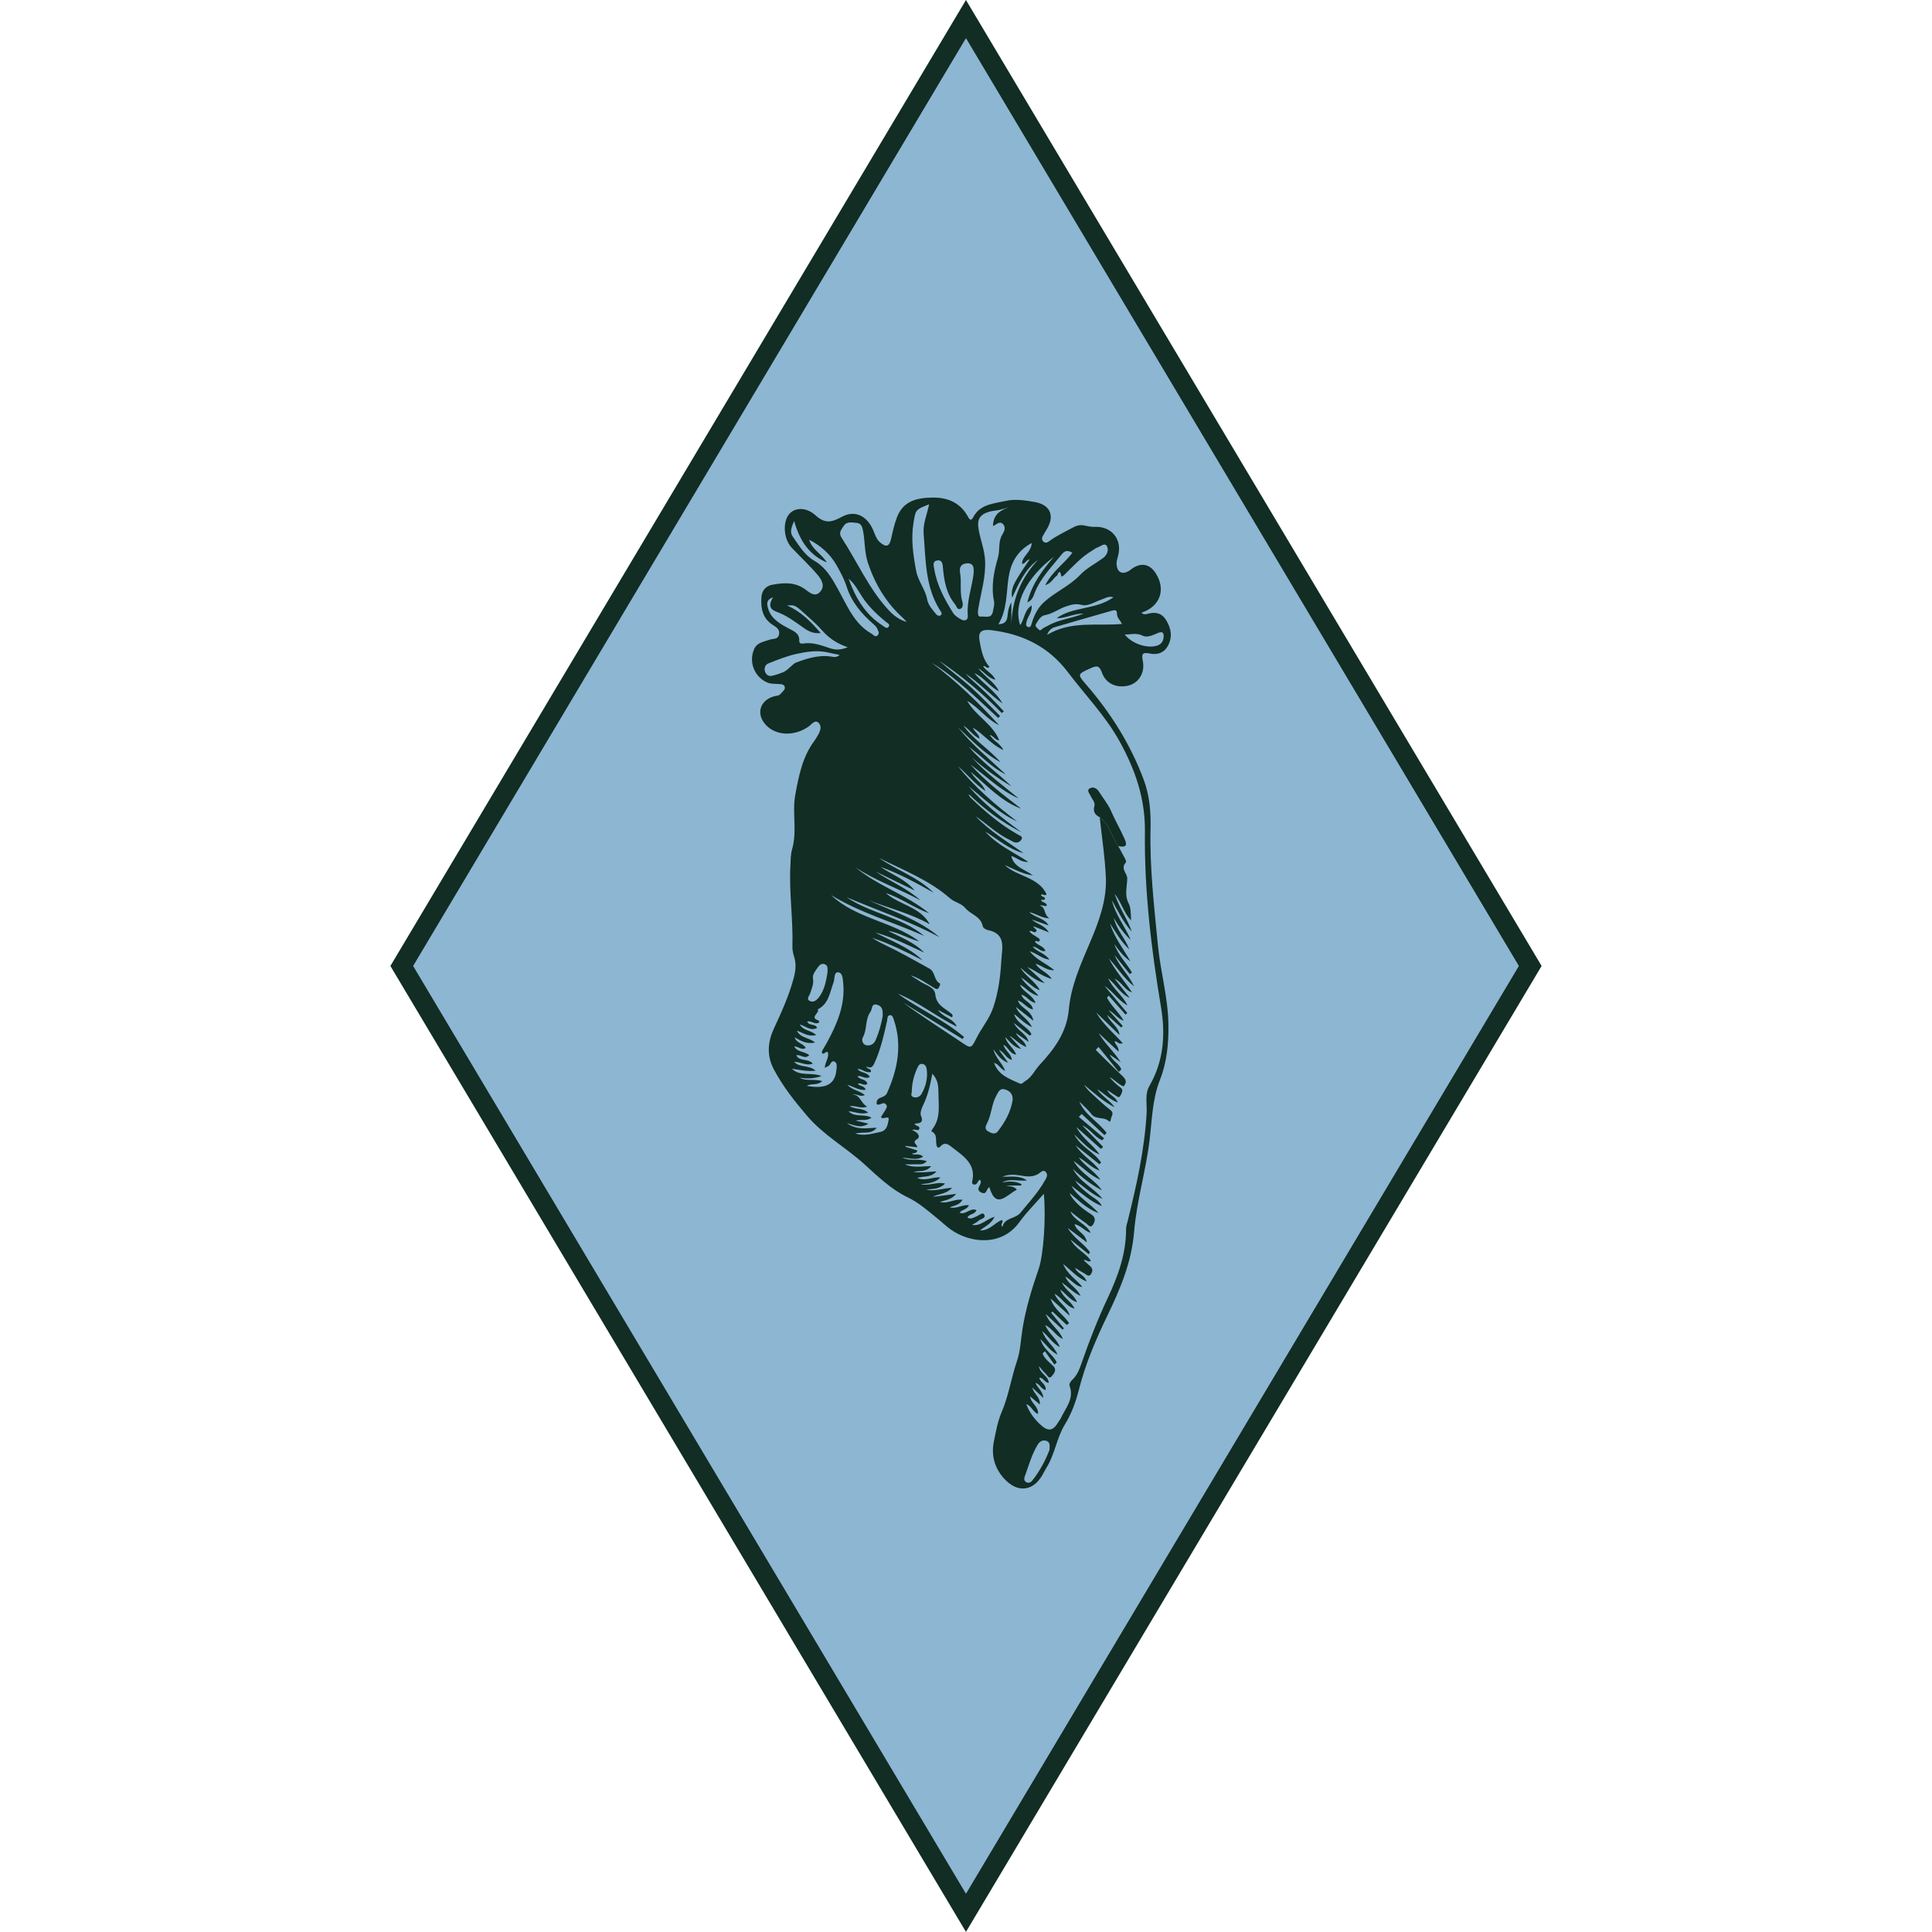
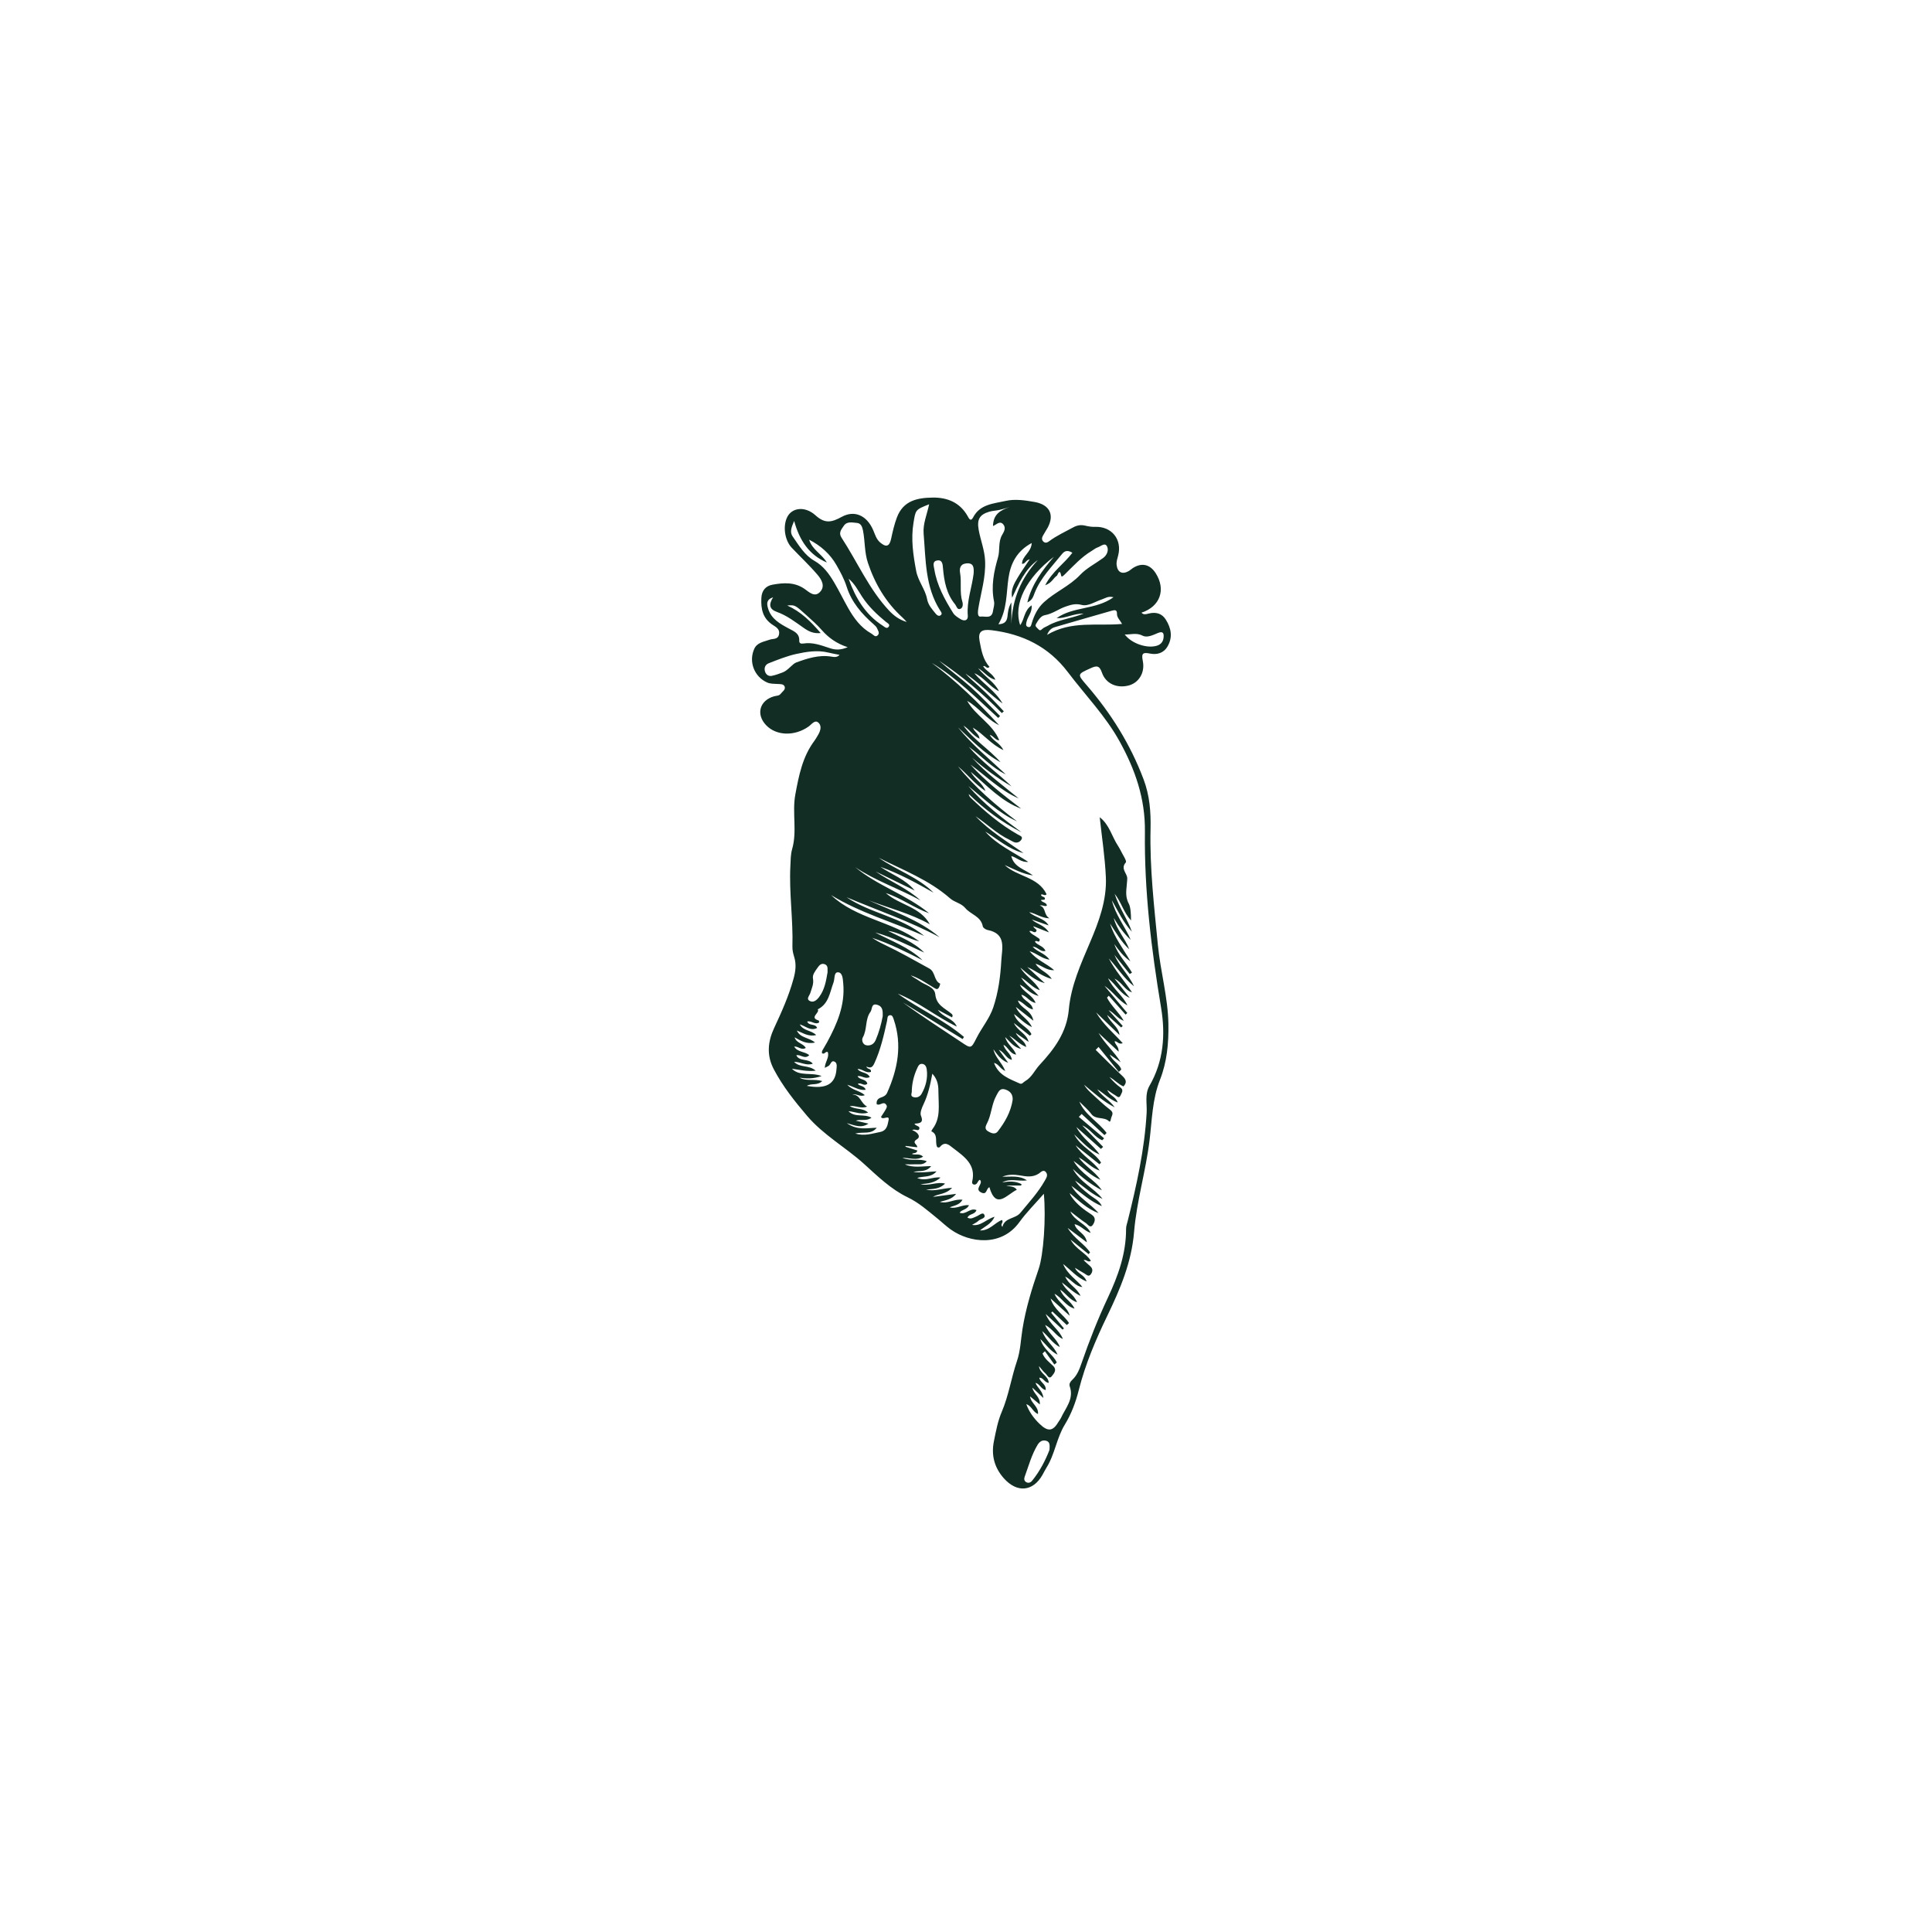
<svg xmlns="http://www.w3.org/2000/svg" width="99" height="99" viewBox="0 0 99 99" fill="none">
-   <path d="M49.498 0.977L78.413 49.498L49.498 98.018L20.587 49.498L49.498 0.977Z" fill="#8DB6D2" stroke="#112D24" />
  <path fill-rule="evenodd" clip-rule="evenodd" d="M53.222 65.028C52.875 66.032 52.565 67.04 52.395 68.096C52.307 68.647 52.292 69.215 52.109 69.751C51.818 70.609 51.688 71.513 51.328 72.356C51.128 72.825 51.033 73.344 50.931 73.848C50.787 74.558 50.948 75.199 51.44 75.752C52.115 76.509 52.933 76.438 53.423 75.569C53.49 75.45 53.549 75.326 53.621 75.211C54.055 74.524 54.14 73.691 54.565 72.998C54.899 72.451 55.123 71.852 55.279 71.231C55.614 69.901 56.151 68.645 56.743 67.419C57.404 66.047 57.983 64.687 58.113 63.127C58.244 61.545 58.716 60.004 58.907 58.421C59.032 57.385 59.047 56.326 59.437 55.339C59.801 54.416 59.887 53.462 59.872 52.481C59.85 51.108 59.465 49.787 59.333 48.427C59.142 46.449 58.91 44.478 58.957 42.485C58.977 41.621 58.916 40.772 58.6 39.936C57.922 38.137 56.927 36.546 55.674 35.1C55.19 34.542 55.212 34.549 55.877 34.245C56.19 34.102 56.337 34.093 56.465 34.465C56.661 35.034 57.232 35.282 57.832 35.127C58.349 34.994 58.678 34.475 58.562 33.882C58.494 33.535 58.512 33.403 58.916 33.488C59.273 33.562 59.619 33.48 59.826 33.127C60.105 32.652 60.012 32.187 59.74 31.752C59.541 31.433 59.234 31.349 58.868 31.438C58.751 31.466 58.608 31.524 58.491 31.396C59.448 31.082 59.757 30.211 59.219 29.37C58.926 28.913 58.502 28.818 58.049 29.11C57.973 29.159 57.907 29.225 57.828 29.268C57.5 29.449 57.263 29.324 57.219 28.957C57.198 28.785 57.254 28.631 57.296 28.469C57.513 27.641 56.961 26.965 56.114 26.997C55.949 27.004 55.78 26.976 55.62 26.938C55.389 26.882 55.203 26.909 54.979 27.031C54.567 27.257 54.139 27.451 53.76 27.734C53.67 27.802 53.571 27.845 53.471 27.758C53.377 27.676 53.38 27.567 53.433 27.467C53.511 27.32 53.608 27.182 53.687 27.036C54.046 26.369 53.774 25.856 53.017 25.723C52.519 25.635 52.008 25.559 51.526 25.669C50.918 25.808 50.218 25.831 49.866 26.511C49.737 26.759 49.645 26.556 49.589 26.456C49.196 25.751 48.548 25.488 47.799 25.497C47.023 25.507 46.284 25.641 45.956 26.524C45.822 26.883 45.741 27.247 45.661 27.617C45.576 28.011 45.399 28.056 45.097 27.794C44.902 27.626 44.841 27.389 44.745 27.167C44.408 26.386 43.766 26.138 43.135 26.484C42.614 26.769 42.274 26.846 41.789 26.407C41.247 25.917 40.584 26.014 40.343 26.489C40.106 26.955 40.205 27.68 40.57 28.067C41.008 28.529 41.475 28.965 41.888 29.449C42.099 29.696 42.31 30.048 42.005 30.348C41.734 30.614 41.459 30.341 41.239 30.185C40.716 29.815 40.14 29.858 39.575 29.963C39.257 30.022 39.034 30.241 39.014 30.637C38.985 31.206 39.082 31.686 39.596 32.021C39.763 32.13 39.98 32.242 39.917 32.516C39.857 32.783 39.612 32.717 39.439 32.779C39.145 32.886 38.796 32.92 38.648 33.252C38.352 33.917 38.655 34.68 39.307 34.971C39.482 35.048 39.662 35.036 39.843 35.048C39.977 35.056 40.156 35.041 40.207 35.181C40.266 35.343 40.087 35.44 40 35.555C39.92 35.66 39.783 35.648 39.667 35.68C38.921 35.89 38.725 36.607 39.26 37.163C39.784 37.71 40.72 37.734 41.433 37.23C41.582 37.125 41.75 36.873 41.926 37.021C42.132 37.195 42.039 37.468 41.903 37.688C41.847 37.779 41.797 37.873 41.734 37.958C41.121 38.776 40.934 39.742 40.754 40.715C40.582 41.641 40.857 42.59 40.59 43.514C40.511 43.785 40.516 44.084 40.501 44.37C40.429 45.751 40.648 47.125 40.605 48.506C40.599 48.684 40.645 48.869 40.698 49.041C40.815 49.421 40.764 49.782 40.661 50.157C40.42 51.038 40.049 51.863 39.665 52.686C39.344 53.375 39.275 54.072 39.648 54.785C40.109 55.666 40.72 56.43 41.36 57.182C42.198 58.166 43.332 58.789 44.276 59.642C44.972 60.273 45.655 60.941 46.506 61.35C47.082 61.626 47.535 62.033 48.015 62.421C48.251 62.611 48.47 62.825 48.716 63C49.69 63.695 51.316 63.899 52.235 62.626C52.595 62.127 53.039 61.688 53.489 61.171C53.606 62.409 53.472 64.302 53.222 65.028ZM56.667 44.95C56.72 46.125 56.308 47.229 55.858 48.284C55.381 49.406 54.878 50.511 54.768 51.737C54.664 52.897 54.026 53.757 53.277 54.562C53.02 54.838 52.872 55.21 52.524 55.404C52.436 55.453 52.373 55.577 52.249 55.52C51.736 55.284 51.171 55.111 50.935 54.464C51.181 54.524 51.248 54.772 51.512 54.879C51.337 54.442 50.992 54.182 50.905 53.769C51.108 54.044 51.297 54.334 51.664 54.461C51.522 54.265 51.38 54.068 51.181 53.792C51.489 53.931 51.549 54.241 51.85 54.311C51.813 53.979 51.489 53.844 51.421 53.535C51.681 53.671 51.737 53.99 52.068 54.042C51.955 53.697 51.613 53.536 51.508 53.141C51.777 53.411 51.971 53.677 52.327 53.749C52.124 53.522 51.92 53.296 51.716 53.069C52.001 53.225 52.205 53.496 52.588 53.651C52.514 53.3 52.195 53.244 52.052 52.931C52.316 53.116 52.512 53.252 52.707 53.388C52.608 52.959 52.153 52.845 51.952 52.42C52.263 52.668 52.517 52.87 52.772 53.072C52.8 53.046 52.827 53.019 52.855 52.992C52.658 52.597 52.121 52.47 51.962 51.962C52.273 52.187 52.487 52.448 52.88 52.632C52.669 52.178 52.232 52.034 52.055 51.597C52.354 51.833 52.607 52.032 52.952 52.304C52.852 51.745 52.294 51.682 52.158 51.268C52.459 51.357 52.602 51.657 52.931 51.729C52.877 51.35 52.445 51.314 52.336 50.972C52.62 51.031 52.737 51.336 53.069 51.392C52.889 50.958 52.426 50.844 52.26 50.455C52.577 50.607 52.767 50.933 53.223 51.033C52.917 50.671 52.573 50.493 52.322 50.09C52.711 50.322 52.926 50.629 53.283 50.739C53.039 50.274 52.55 50.029 52.283 49.58C52.657 49.899 53.015 50.241 53.54 50.38C53.24 50.105 52.939 49.829 52.639 49.554C53.048 49.72 53.374 50.019 53.895 50.166C53.66 49.794 53.278 49.741 53.063 49.384C53.398 49.479 53.613 49.731 54.021 49.715C53.601 49.352 53.125 49.203 52.76 48.742C53.151 48.862 53.383 49.125 53.779 49.175C53.536 48.835 53.153 48.783 52.917 48.513C53.175 48.504 53.298 48.799 53.573 48.726C53.467 48.468 53.175 48.451 53.033 48.26C53.092 48.14 53.211 48.315 53.26 48.222C53.323 48.103 53.205 48.074 53.137 48.022C53.008 47.922 52.84 47.87 52.75 47.717C52.874 47.643 53.014 47.875 53.107 47.709C53.16 47.617 52.987 47.594 52.948 47.461C53.198 47.56 53.422 47.648 53.749 47.777C53.492 47.376 53.113 47.357 52.872 47.118C53.159 47.219 53.446 47.321 53.733 47.421C53.51 47.042 53.074 47.04 52.737 46.742C53.093 46.807 53.337 47.037 53.777 47.059C53.456 46.855 53.621 46.514 53.28 46.402C53.445 46.355 53.537 46.48 53.647 46.404C53.622 46.226 53.398 46.26 53.337 46.118C53.41 46.107 53.53 46.112 53.54 46.081C53.589 45.926 53.343 45.983 53.346 45.844C53.438 45.79 53.55 45.943 53.628 45.82C53.191 44.916 52.124 44.934 51.482 44.326C51.953 44.535 52.405 44.785 52.931 44.859C52.523 44.547 51.952 44.444 51.82 43.866C52.081 43.928 52.333 44.203 52.69 44.165C51.94 43.663 51.098 43.303 50.486 42.611C51.125 43.001 51.69 43.522 52.448 43.715C51.6 43.12 50.71 42.581 49.989 41.825C50.574 42.218 51.078 42.725 51.723 43.03C51.805 43.069 51.881 43.122 51.965 43.154C52.136 43.22 52.288 43.123 52.35 43.002C52.422 42.861 52.247 42.813 52.147 42.757C51.256 42.251 50.483 41.593 49.748 40.887C49.697 40.838 49.654 40.78 49.639 40.689C50.451 41.469 51.337 42.141 52.345 42.648C51.371 41.93 50.41 41.202 49.618 40.277C50.419 40.922 51.154 41.653 52.117 42.089C51.008 41.251 49.963 40.349 49.086 39.269C49.549 39.644 49.905 40.139 50.497 40.535C50.33 40.093 49.957 39.95 49.744 39.548C50.609 40.284 51.318 41.067 52.328 41.439C51.415 40.735 50.496 40.041 49.724 39.176C50.539 39.769 51.253 40.506 52.201 40.913C51.383 40.239 50.524 39.616 49.811 38.824C50.441 39.375 51.106 39.877 51.837 40.297C51.119 39.604 50.293 39.03 49.64 38.265C50.284 38.72 50.807 39.335 51.539 39.681C50.703 38.893 49.809 38.167 49.086 37.268C49.775 37.91 50.416 38.609 51.271 39.057C50.683 38.386 49.899 37.915 49.368 37.185C49.663 37.352 49.837 37.68 50.195 37.855C50.175 37.601 49.941 37.529 49.856 37.287C50.421 37.636 50.783 38.143 51.415 38.436C51.238 38.064 50.885 37.976 50.717 37.654C50.925 37.713 50.996 37.935 51.205 37.935C50.854 37.078 49.989 36.683 49.559 35.911C50.16 36.258 50.56 36.86 51.197 37.16C50.132 36.002 49.01 34.905 47.741 33.964C49.018 34.734 50.059 35.793 51.151 36.79C51.182 36.757 51.214 36.723 51.246 36.69C50.749 36.196 50.272 35.68 49.75 35.214C49.222 34.744 48.65 34.325 48.12 33.856C49.285 34.636 50.355 35.532 51.335 36.539C51.369 36.51 51.404 36.48 51.438 36.45C51.236 36.236 51.038 36.018 50.831 35.81C50.606 35.584 50.376 35.363 50.141 35.148C49.912 34.94 49.675 34.74 49.465 34.511C50.15 34.964 50.707 35.571 51.375 36.048C51.013 35.414 50.382 35.039 49.925 34.497C50.423 34.702 50.704 35.185 51.187 35.419C50.972 34.958 50.502 34.722 50.122 34.239C50.475 34.455 50.639 34.751 51.01 34.834C50.859 34.5 50.534 34.399 50.379 34.14C50.498 34.072 50.56 34.318 50.706 34.172C50.367 33.803 50.287 33.322 50.197 32.852C50.104 32.366 50.294 32.229 50.824 32.295C52.407 32.493 53.728 33.135 54.715 34.436C55.611 35.619 56.657 36.692 57.377 38.001C58.168 39.437 58.689 40.918 58.668 42.623C58.632 45.644 58.997 48.644 59.495 51.626C59.727 53.015 59.629 54.377 58.903 55.636C58.65 56.075 58.783 56.556 58.757 57.018C58.651 58.906 58.24 60.739 57.786 62.565C57.753 62.697 57.703 62.831 57.703 62.963C57.707 64.232 57.302 65.362 56.763 66.51C56.258 67.585 55.816 68.709 55.425 69.841C55.316 70.157 55.2 70.47 54.944 70.707C54.853 70.791 54.772 70.913 54.814 71.032C55.047 71.693 54.593 72.156 54.355 72.68C54.33 72.735 54.287 72.781 54.256 72.833C53.955 73.353 53.701 73.383 53.258 72.951C52.944 72.644 52.726 72.324 52.59 71.954C52.863 72.037 52.919 72.351 53.189 72.456C53.228 72.064 52.83 71.922 52.781 71.553C52.957 71.698 53.097 71.814 53.282 71.966C53.314 71.572 52.96 71.428 52.899 71.104C53.086 71.278 53.242 71.425 53.465 71.635C53.428 71.261 53.158 71.129 53.061 70.859C53.288 70.919 53.345 71.181 53.583 71.231C53.62 70.928 53.298 70.84 53.256 70.6C53.465 70.579 53.511 70.843 53.738 70.861C53.729 70.489 53.28 70.401 53.24 70.002C53.376 70.159 53.46 70.28 53.568 70.373C53.664 70.456 53.75 70.71 53.904 70.51C53.994 70.392 54.181 70.202 53.963 69.992C53.763 69.8 53.53 69.626 53.421 69.358C53.462 69.319 53.503 69.279 53.544 69.24C53.705 69.467 53.867 69.695 54.029 69.922C54.069 69.888 54.11 69.853 54.151 69.818C53.966 69.394 53.466 69.173 53.311 68.614C53.632 68.932 53.841 69.244 54.19 69.416C54.02 68.98 53.58 68.72 53.405 68.208C53.739 68.501 53.949 68.846 54.307 69.026C54.165 68.609 53.76 68.377 53.554 67.892C53.954 68.1 54.115 68.467 54.463 68.612C54.289 68.143 53.807 67.894 53.583 67.331C53.921 67.644 54.184 67.888 54.447 68.132C54.471 68.112 54.495 68.091 54.519 68.071C54.301 67.804 54.083 67.538 53.865 67.271C53.886 67.249 53.906 67.226 53.926 67.203C54.173 67.435 54.42 67.666 54.666 67.897C54.704 67.864 54.742 67.831 54.779 67.797C54.518 67.375 54.01 67.117 53.834 66.535C54.202 66.868 54.507 67.145 54.813 67.422C54.699 66.95 54.23 66.765 54.036 66.296C54.423 66.504 54.595 66.921 55.063 67.058C54.873 66.652 54.473 66.503 54.327 66.083C54.635 66.287 54.794 66.607 55.189 66.728C55.016 66.296 54.602 66.14 54.416 65.716C54.74 65.954 54.968 66.213 55.372 66.408C55.17 65.966 54.759 65.836 54.583 65.412C54.93 65.595 55.102 65.917 55.464 65.949C55.172 65.57 54.716 65.329 54.474 64.768C54.905 65.105 55.186 65.469 55.68 65.666C55.566 65.308 55.215 65.282 55.084 64.965C55.277 65.081 55.42 65.174 55.57 65.256C55.678 65.315 55.789 65.465 55.912 65.274C56.008 65.124 55.992 64.991 55.853 64.872C55.75 64.785 55.652 64.69 55.527 64.575C55.668 64.516 55.735 64.712 55.9 64.609C55.645 64.196 55.136 64.03 54.857 63.517C55.213 63.805 55.497 64.035 55.782 64.265C55.807 64.235 55.832 64.205 55.857 64.175C55.562 63.731 55.05 63.477 54.708 62.921C55.068 63.191 55.345 63.399 55.695 63.662C55.624 63.176 55.153 63.111 55.064 62.729C55.395 62.8 55.581 63.086 55.889 63.175C55.671 62.699 55.064 62.584 54.843 62.073C55.124 62.287 55.376 62.498 55.648 62.678C55.746 62.743 55.872 62.971 56.012 62.745C56.117 62.575 56.163 62.386 55.929 62.235C55.546 61.989 55.18 61.717 54.914 61.335C54.873 61.277 54.837 61.216 54.816 61.139C55.277 61.522 55.701 61.947 56.295 62.164C55.868 61.661 55.237 61.354 54.901 60.764C55.41 61.126 55.865 61.562 56.463 61.806C56.328 61.503 56.016 61.382 55.781 61.187C55.528 60.978 55.267 60.782 55.09 60.494C55.554 60.814 55.962 61.212 56.497 61.434C56.068 60.877 55.364 60.606 54.973 59.896C55.463 60.356 55.933 60.714 56.464 60.996C56.097 60.431 55.41 60.181 55.01 59.487C55.53 59.852 55.885 60.248 56.387 60.453C56.084 60.007 55.58 59.749 55.272 59.306C55.651 59.499 55.924 59.85 56.349 59.982C56.032 59.507 55.482 59.261 55.114 58.687C55.577 59.055 55.957 59.358 56.338 59.66C56.366 59.631 56.394 59.602 56.422 59.574C56.08 59.033 55.398 58.798 55.044 58.13C55.499 58.549 55.839 58.956 56.344 59.161C56.023 58.668 55.481 58.364 55.152 57.75C55.621 58.168 56.017 58.52 56.413 58.873C56.452 58.838 56.489 58.804 56.527 58.769C56.17 58.402 55.813 58.035 55.455 57.668C55.869 57.838 56.074 58.267 56.481 58.429C56.514 58.396 56.546 58.363 56.578 58.33C56.146 57.964 55.715 57.598 55.283 57.232C55.331 57.182 55.379 57.132 55.427 57.082C55.817 57.443 56.207 57.805 56.596 58.166C56.633 58.13 56.669 58.093 56.705 58.056C56.285 57.483 55.596 57.137 55.306 56.446C55.513 56.657 55.745 56.848 55.92 57.082C56.155 57.397 56.574 57.207 56.83 57.459C56.889 57.517 56.913 57.402 56.929 57.322C56.96 57.164 57.109 57.037 56.889 56.87C56.529 56.594 56.202 56.274 55.866 55.967C55.744 55.855 55.638 55.727 55.546 55.581C56.047 55.997 56.523 56.443 57.12 56.742C56.873 56.383 56.469 56.179 56.224 55.815C56.559 56.014 56.826 56.323 57.272 56.495C57.172 56.173 56.84 56.146 56.742 55.852C56.899 55.959 57.013 56.047 57.136 56.116C57.227 56.167 57.346 56.318 57.425 56.12C57.473 55.999 57.6 55.861 57.409 55.722C57.202 55.573 57.019 55.39 56.85 55.19C57.111 55.319 57.297 55.56 57.57 55.67C57.766 55.464 57.698 55.307 57.507 55.128C57.043 54.695 56.598 54.243 56.146 53.798C56.195 53.748 56.244 53.699 56.292 53.649C56.638 54.075 56.984 54.501 57.33 54.926C57.372 54.886 57.414 54.845 57.457 54.805C57.371 54.506 57.02 54.398 56.865 54.037C57.094 54.196 57.26 54.312 57.426 54.428C57.091 53.884 56.609 53.477 56.291 52.93C56.615 53.232 56.939 53.534 57.32 53.89C57.335 53.619 57.141 53.536 57.115 53.36C57.252 53.328 57.303 53.543 57.532 53.456C57.054 52.925 56.518 52.484 56.168 51.878C56.567 52.264 56.966 52.649 57.365 53.035C57.318 52.6 56.908 52.435 56.731 52.007C57.009 52.255 57.228 52.452 57.448 52.648C57.476 52.623 57.505 52.599 57.533 52.575C57.291 52.303 57.048 52.032 56.805 51.761C57.106 51.902 57.261 52.197 57.584 52.308C57.343 51.878 56.95 51.558 56.725 51.122C56.755 51.089 56.786 51.057 56.817 51.024C57.104 51.346 57.391 51.669 57.678 51.991C57.706 51.963 57.735 51.935 57.764 51.907C57.373 51.443 56.983 50.978 56.593 50.514C57.031 50.804 57.304 51.261 57.77 51.52C57.546 51.011 57.044 50.704 56.778 50.126C57.206 50.47 57.414 50.931 57.892 51.134C57.651 50.831 57.411 50.528 57.109 50.147C57.516 50.347 57.633 50.745 58.006 50.848C57.616 50.263 57.142 49.736 56.817 49.11C57.257 49.58 57.592 50.137 58.112 50.54C57.844 49.96 57.358 49.521 57.104 48.929C57.366 49.256 57.629 49.583 57.891 49.91C57.929 49.886 57.968 49.863 58.006 49.839C57.722 49.344 57.288 48.931 57.1 48.379C57.336 48.701 57.571 49.021 57.924 49.256C57.562 48.617 57.098 48.037 56.882 47.326C57.185 47.782 57.451 48.263 57.865 48.644C57.655 48.081 57.211 47.637 57.072 47.038C57.314 47.446 57.582 47.831 57.938 48.158C57.647 47.465 57.15 46.874 56.974 46.131C57.289 46.682 57.556 47.263 57.998 47.739C57.773 47.09 57.354 46.534 57.116 45.799C57.464 46.239 57.566 46.737 57.956 47.168C57.955 46.807 57.935 46.482 57.839 46.3C57.624 45.897 57.737 45.528 57.756 45.14C57.758 45.095 57.764 45.05 57.763 45.005C57.757 44.739 57.402 44.522 57.69 44.191C57.752 44.12 57.529 43.798 57.432 43.593C57.394 43.512 57.344 43.437 57.299 43.358C56.973 42.871 56.85 42.255 56.352 41.878C56.462 42.901 56.621 43.923 56.667 44.95ZM47.645 47.362C47.152 46.457 46.085 46.377 45.39 45.762C46.174 46.015 46.836 46.526 47.613 46.799C46.454 45.843 44.976 45.399 43.824 44.437C44.869 45.138 46.068 45.537 47.167 46.136C46.483 45.513 45.623 45.176 44.87 44.658C45.537 44.983 46.204 45.308 46.871 45.633C46.392 45.048 45.698 44.818 45.111 44.418C46.069 44.76 46.956 45.243 47.839 45.743C47.032 44.937 45.94 44.593 45.031 43.956C46.283 44.588 47.61 45.091 48.68 46.031C48.924 46.245 49.252 46.277 49.464 46.531C49.738 46.862 50.266 46.949 50.36 47.469C50.373 47.545 50.513 47.637 50.607 47.655C51.589 47.843 51.342 48.613 51.309 49.223C51.266 50.032 51.159 50.841 50.898 51.62C50.703 52.201 50.3 52.666 50.031 53.206C49.756 53.757 49.746 53.728 49.237 53.387C48.245 52.723 47.238 52.081 46.269 51.371C47.288 51.996 48.307 52.62 49.326 53.245C49.35 53.209 49.373 53.172 49.397 53.136C48.364 52.254 47.098 51.709 46.003 50.916C47.084 51.353 47.984 52.102 49.029 52.605C48.857 52.182 48.347 52.161 48.056 51.744C48.346 51.899 48.568 52.017 48.786 52.134C48.842 52.018 48.796 51.979 48.75 51.941C48.419 51.662 47.981 51.515 47.926 50.952C47.888 50.565 47.407 50.483 47.118 50.273C46.974 50.169 46.808 50.094 46.667 49.978C47.097 50.116 47.46 50.38 47.844 50.607C47.915 50.649 48.01 50.729 48.086 50.641C48.141 50.578 48.184 50.408 48.177 50.405C47.845 50.252 47.943 49.808 47.62 49.629C46.849 49.203 46.084 48.769 45.288 48.392C45.084 48.296 44.885 48.186 44.695 48.058C45.592 48.352 46.43 48.78 47.272 49.204C46.573 48.534 45.673 48.222 44.844 47.781C45.727 48.017 46.531 48.441 47.36 48.813C46.837 48.276 46.149 48.027 45.501 47.7C46.069 47.773 46.547 48.111 47.104 48.235C45.722 47.208 43.871 47.083 42.588 45.867C44.083 46.782 45.773 47.253 47.361 47.96C46.191 46.986 44.619 46.815 43.38 45.977C44.974 46.648 46.615 47.207 48.147 48.026C47.078 47.116 45.753 46.7 44.507 46.131C45.555 46.536 46.655 46.805 47.645 47.362ZM49.809 62.765C49.924 62.694 50.051 62.643 50.141 62.554C50.248 62.45 50.538 62.435 50.435 62.24C50.357 62.092 50.172 62.278 50.04 62.33C49.891 62.389 49.752 62.495 49.576 62.395C49.658 62.184 49.948 62.253 50.037 62.009C49.714 61.863 49.489 62.276 49.173 62.14C49.28 61.972 49.55 61.997 49.653 61.754C49.293 61.724 48.996 61.967 48.667 61.866C48.884 61.771 49.161 61.76 49.321 61.479C48.907 61.419 48.564 61.705 48.16 61.586C48.464 61.497 48.771 61.465 48.996 61.176C48.599 61.228 48.201 61.279 47.804 61.331C48.082 61.159 48.45 61.221 48.789 60.866C48.279 60.891 47.89 61.063 47.448 60.958C47.801 60.918 48.135 60.946 48.428 60.649C47.984 60.54 47.598 60.794 47.17 60.674C47.564 60.656 47.913 60.602 48.194 60.341C47.807 60.28 47.444 60.554 46.997 60.361C47.332 60.25 47.701 60.358 47.99 60.023C47.554 60.045 47.198 60.109 46.8 60.052C47.115 59.974 47.453 60.082 47.715 59.755C47.227 59.757 46.792 59.857 46.365 59.663C46.545 59.663 46.726 59.672 46.907 59.661C47.094 59.65 47.301 59.714 47.492 59.505C47.104 59.346 46.7 59.524 46.236 59.325C46.651 59.34 46.972 59.474 47.302 59.27C47.113 59.087 46.901 59.201 46.732 59.132C46.803 59.054 46.953 59.142 47.01 58.956C46.809 58.892 46.604 58.827 46.399 58.761C46.401 58.748 46.402 58.733 46.404 58.719C46.597 58.742 46.79 58.764 47.001 58.789C47.022 58.636 46.689 58.558 46.996 58.37C47.203 58.242 47.011 57.999 46.741 57.913C46.881 57.816 47.061 58.001 47.108 57.842C47.154 57.687 46.928 57.718 46.857 57.581C47.101 57.558 47.351 57.561 47.193 57.175C47.132 57.024 47.23 56.781 47.323 56.587C47.548 56.114 47.668 55.602 47.775 55.018C48.087 55.351 48.087 55.706 48.088 56.014C48.09 56.636 48.212 57.293 47.786 57.85C47.76 57.886 47.743 57.93 47.722 57.969C48.089 58.134 47.903 58.499 48.013 58.756C48.037 58.813 48.129 58.818 48.17 58.767C48.423 58.457 48.647 58.682 48.835 58.827C49.399 59.26 50.03 59.669 49.816 60.552C49.802 60.61 49.824 60.68 49.895 60.696C50.092 60.739 50.086 60.495 50.21 60.454C50.422 60.656 49.885 60.928 50.294 61.113C50.583 61.243 50.527 60.902 50.699 60.835C51.04 62.011 51.589 61.214 52.105 60.965C51.967 60.771 51.751 60.807 51.565 60.75C51.818 60.75 52.069 60.75 52.322 60.748C52.327 60.748 52.331 60.723 52.347 60.679C52.032 60.512 51.698 60.531 51.358 60.588C51.769 60.364 52.2 60.548 52.624 60.485C52.233 60.217 51.795 60.307 51.362 60.297C51.647 60.177 51.957 60.179 52.249 60.229C52.597 60.288 52.917 60.346 53.242 60.13C53.316 60.081 53.464 59.904 53.592 60.06C53.722 60.218 53.613 60.368 53.528 60.517C53.189 61.117 52.723 61.614 52.291 62.143C52.022 62.474 51.489 62.375 51.366 62.867C51.221 62.72 51.451 62.651 51.344 62.514C50.973 62.65 50.718 63.066 50.215 63.051C50.476 62.835 50.792 62.724 50.965 62.349C50.525 62.476 50.258 62.852 49.809 62.765ZM43.669 56.084C43.882 56.026 44.06 56.226 44.317 56.118C44.047 55.879 43.696 55.881 43.414 55.586C43.77 55.691 44.029 55.892 44.363 55.843C44.283 55.625 44.062 55.669 43.956 55.542C44.114 55.441 44.267 55.688 44.445 55.532C44.384 55.275 44.055 55.35 43.942 55.148C44.148 55.093 44.33 55.32 44.567 55.189C44.439 54.922 44.097 54.997 43.94 54.777C44.192 54.763 44.377 55.016 44.629 54.925C44.663 54.737 44.433 54.813 44.394 54.649C44.616 54.755 44.709 54.693 44.807 54.479C45.126 53.783 45.292 53.047 45.455 52.308C45.48 52.197 45.451 52.033 45.611 52.021C45.735 52.011 45.765 52.148 45.799 52.246C46.242 53.547 45.999 54.786 45.459 55.997C45.4 56.13 45.279 56.194 45.144 56.239C44.981 56.291 44.899 56.401 44.924 56.579C45.085 56.692 45.272 56.391 45.416 56.617C45.478 56.714 45.459 56.756 45.146 57.231C45.219 57.432 45.601 57.084 45.531 57.408C45.484 57.623 45.46 57.938 45.093 58.007C44.693 58.083 44.307 58.23 43.821 58.086C44.227 57.977 44.639 58.157 44.926 57.788C44.442 57.797 43.943 57.94 43.391 57.551C43.813 57.67 44.12 57.829 44.502 57.578C44.249 57.519 44.079 57.479 43.849 57.425C44.133 57.336 44.399 57.469 44.657 57.272C44.273 57.057 43.81 57.283 43.475 56.939C43.813 56.969 44.112 57.128 44.485 57.014C44.208 56.759 43.853 56.873 43.539 56.681C43.857 56.635 44.106 56.833 44.435 56.704C44.098 56.536 44.094 56.091 43.669 56.084ZM40.972 55.223C41.315 55.277 41.653 55.289 42.101 55.139C41.553 54.929 40.987 55.174 40.578 54.764C40.967 54.816 41.33 54.915 41.799 54.864C41.443 54.556 40.996 54.73 40.689 54.412C41.038 54.411 41.31 54.628 41.651 54.505C41.414 54.218 40.98 54.417 40.803 54.077C41.025 54.012 41.226 54.303 41.468 54.071C41.243 53.873 40.875 53.928 40.696 53.63C40.907 53.602 41.06 53.838 41.289 53.699C41.161 53.46 40.808 53.457 40.717 53.154C41.029 53.327 41.321 53.52 41.764 53.421C41.452 53.153 41.01 53.201 40.832 52.806C41.142 52.928 41.422 53.137 41.822 53.038C41.565 52.78 41.172 52.838 40.981 52.492C41.289 52.581 41.531 52.851 41.871 52.674C41.784 52.432 41.455 52.589 41.362 52.347C41.572 52.281 41.771 52.54 41.979 52.387C41.967 52.345 41.965 52.297 41.95 52.293C41.446 52.139 42.025 51.903 41.905 51.721C42.472 51.436 42.521 50.848 42.712 50.343C42.782 50.157 42.722 49.812 42.943 49.823C43.182 49.834 43.188 50.175 43.209 50.39C43.312 51.497 42.894 52.468 42.382 53.41C42.303 53.556 42.212 53.696 42.133 53.842C42.114 53.877 42.122 53.926 42.118 53.965C42.247 54.062 42.293 53.859 42.415 53.907C42.513 54.176 42.276 54.406 42.264 54.719C42.365 54.667 42.417 54.646 42.463 54.616C42.568 54.547 42.593 54.321 42.758 54.397C42.916 54.47 42.872 54.665 42.861 54.811C42.803 55.553 42.323 55.826 41.344 55.642C41.59 55.492 41.883 55.642 42.134 55.396C41.712 55.272 41.319 55.419 40.972 55.223ZM52.643 30.869C52.904 30.756 52.951 30.553 53.015 30.389C53.321 29.605 53.912 29.026 54.421 28.388C54.571 28.2 54.735 28.192 54.951 28.325C54.539 28.877 53.934 29.267 53.557 29.989C53.904 29.872 53.977 29.611 54.166 29.494C54.184 29.482 54.304 29.086 54.378 29.5C54.399 29.616 54.541 29.451 54.604 29.39C55.026 28.975 55.426 28.536 55.941 28.229C56.044 28.167 56.141 28.083 56.253 28.047C56.41 27.996 56.619 27.782 56.728 28C56.823 28.192 56.728 28.448 56.522 28.597C56.129 28.883 55.677 29.111 55.35 29.457C54.806 30.032 54.073 30.331 53.5 30.852C53.174 31.15 52.992 31.524 52.868 31.939C52.841 32.03 52.814 32.179 52.667 32.123C52.539 32.074 52.583 31.949 52.607 31.844C52.666 31.586 52.896 31.383 52.865 31.019C52.471 31.28 52.505 31.73 52.276 32.033C51.913 30.964 52.573 29.62 54.004 28.53C53.423 29.213 52.88 29.911 52.643 30.869ZM50.883 26.955C51.061 26.89 51.236 26.657 51.414 26.876C51.566 27.063 51.437 27.261 51.346 27.419C51.14 27.78 51.251 28.188 51.137 28.577C50.928 29.288 50.777 30.049 50.936 30.814C50.972 30.984 50.908 31.141 50.884 31.305C50.822 31.735 50.485 31.565 50.253 31.596C50.12 31.614 50.082 31.472 50.134 31.163C50.267 30.36 50.517 29.583 50.479 28.745C50.455 28.184 50.246 27.685 50.15 27.152C50.055 26.625 50.189 26.372 50.685 26.223C50.857 26.172 51.042 26.168 51.218 26.128C51.392 26.09 51.562 26.034 51.734 25.985C51.265 26.142 50.895 26.35 50.883 26.955ZM42.369 28.824C42.12 28.395 41.613 28.166 41.463 27.655C42.051 27.959 42.533 28.38 42.86 28.953C43.062 29.306 43.261 29.674 43.383 30.06C43.636 30.86 44.153 31.451 44.762 31.986C44.829 32.045 44.904 32.11 44.939 32.189C44.989 32.306 45.1 32.447 44.967 32.563C44.842 32.672 44.751 32.521 44.654 32.467C44.103 32.16 43.75 31.669 43.449 31.136C43.211 30.714 42.999 30.278 42.753 29.86C42.491 29.416 42.201 29.004 41.727 28.734C41.228 28.45 40.937 27.947 40.617 27.489C40.457 27.26 40.559 27.01 40.694 26.694C40.972 27.699 41.459 28.433 42.369 28.824ZM45.568 31.299C44.528 30.194 43.938 28.798 43.12 27.549C42.953 27.293 43.123 27.12 43.236 26.947C43.397 26.7 43.671 26.778 43.904 26.795C44.124 26.811 44.186 27.005 44.222 27.186C44.33 27.734 44.293 28.303 44.474 28.842C44.836 29.923 45.398 30.875 46.248 31.646C46.325 31.715 46.392 31.795 46.463 31.87C46.103 31.769 45.816 31.562 45.568 31.299ZM47.329 27.347C47.44 28.692 47.406 30.065 48.167 31.27C48.214 31.344 48.298 31.435 48.22 31.511C48.123 31.607 48.013 31.53 47.948 31.448C47.767 31.218 47.568 31.024 47.504 30.69C47.41 30.193 47.047 29.782 46.948 29.262C46.793 28.44 46.671 27.629 46.81 26.788C46.92 26.128 46.892 26.124 47.611 25.84C47.498 26.381 47.287 26.838 47.329 27.347ZM49.592 31.541C49.613 31.796 49.425 31.848 49.223 31.727C49.083 31.642 48.925 31.546 48.842 31.413C48.408 30.718 48.012 30.001 47.877 29.175C47.849 29.002 47.76 28.771 48.012 28.722C48.3 28.666 48.304 28.932 48.321 29.119C48.38 29.785 48.498 30.427 48.939 30.965C49.02 31.064 49.044 31.266 49.213 31.198C49.341 31.146 49.354 30.968 49.313 30.834C49.163 30.35 49.282 29.846 49.197 29.356C49.161 29.149 49.195 28.913 49.484 28.874C49.911 28.815 49.907 29.098 49.891 29.393C49.804 30.11 49.529 30.799 49.592 31.541ZM40.338 31.027C40.731 30.995 40.734 30.992 41.314 31.516C41.591 31.766 41.869 32.012 42.118 32.295C42.457 32.679 42.872 32.98 43.438 33.164C43.081 33.315 42.812 33.31 42.526 33.215C42.087 33.071 41.647 32.898 41.168 32.975C41.038 32.996 40.949 32.966 40.955 32.824C40.971 32.455 40.685 32.349 40.434 32.214C39.977 31.968 39.518 31.726 39.356 31.173C39.288 30.939 39.262 30.726 39.616 30.606C39.393 30.964 39.403 31.211 39.806 31.355C40.311 31.534 40.737 31.86 41.169 32.165C41.417 32.34 41.665 32.478 42.054 32.439C41.546 31.848 41.052 31.348 40.338 31.027ZM52.37 28.893C52.545 28.901 52.563 28.697 52.766 28.661C52.542 28.998 52.33 29.293 52.145 29.604C51.962 29.912 51.781 30.228 51.864 30.631C52.201 29.911 52.509 29.175 53.184 28.694C52.324 29.62 51.869 30.706 51.825 31.971C51.825 31.64 51.825 31.309 51.825 30.871C51.657 31.154 51.651 31.377 51.625 31.589C51.594 31.835 51.483 31.98 51.161 31.987C51.61 31.239 51.561 30.417 51.676 29.622C51.783 28.886 52.095 28.239 52.867 27.826C52.845 28.312 52.371 28.486 52.37 28.893ZM51.126 57.98C50.992 58.153 50.788 58.066 50.629 57.971C50.467 57.875 50.479 57.748 50.566 57.585C50.809 57.128 50.805 56.584 51.061 56.13C51.155 55.962 51.233 55.745 51.493 55.822C51.75 55.898 51.908 56.065 51.891 56.359C51.798 56.974 51.499 57.499 51.126 57.98ZM42.591 33.645C41.96 33.545 41.358 33.742 40.8 33.947C40.602 34.019 40.392 34.347 40.107 34.456C39.924 34.525 39.738 34.594 39.547 34.632C39.38 34.665 39.25 34.57 39.2 34.407C39.142 34.222 39.22 34.054 39.385 33.989C39.851 33.806 40.334 33.613 40.804 33.51C41.319 33.396 41.892 33.302 42.446 33.439C42.63 33.485 42.818 33.515 43.022 33.557C42.887 33.703 42.729 33.666 42.591 33.645ZM54.142 31.677C54.599 31.694 54.998 31.438 55.533 31.439C54.88 31.704 54.236 31.747 53.69 32.067C53.599 32.121 53.488 32.152 53.415 32.223C53.318 32.317 53.277 32.325 53.179 32.213C53.105 32.13 53.02 32.094 53.094 31.963C53.203 31.773 53.34 31.558 53.534 31.524C53.938 31.455 54.249 31.201 54.619 31.077C54.879 30.99 55.112 30.914 55.429 30.997C55.761 31.083 56.119 30.826 56.464 30.714C56.63 30.66 56.78 30.532 57.058 30.604C56.15 31.26 54.991 31.065 54.142 31.677ZM52.885 75.881C52.821 75.961 52.709 76.012 52.597 75.955C52.483 75.897 52.465 75.788 52.504 75.681C52.706 75.126 52.86 74.55 53.166 74.04C53.263 73.878 53.414 73.763 53.624 73.833C53.783 73.886 53.803 74.022 53.777 74.299C53.587 74.791 53.299 75.371 52.885 75.881ZM53.653 32.532C53.789 32.198 53.974 32.159 54.134 32.112C55.075 31.835 56.019 31.57 56.961 31.297C57.113 31.253 57.241 31.234 57.236 31.448C57.231 31.647 57.385 31.767 57.498 31.972C56.196 32.092 54.911 31.788 53.653 32.532ZM44.87 53.298C44.78 53.507 44.596 53.6 44.396 53.563C44.198 53.526 44.14 53.286 44.211 53.162C44.448 52.748 44.318 52.233 44.607 51.845C44.706 51.711 44.633 51.395 44.956 51.489C45.238 51.571 45.238 51.807 45.233 52.068C45.159 52.473 45.044 52.894 44.87 53.298ZM41.973 51.09C41.846 51.258 41.672 51.401 41.477 51.282C41.304 51.177 41.483 51.014 41.523 50.882C41.595 50.641 41.709 50.419 41.659 50.143C41.623 49.95 41.765 49.773 41.877 49.612C41.963 49.488 42.063 49.349 42.239 49.401C42.455 49.465 42.397 49.66 42.405 49.831C42.329 50.267 42.257 50.714 41.973 51.09ZM46.993 54.754C47.049 54.632 47.105 54.485 47.279 54.519C47.412 54.545 47.47 54.668 47.487 54.791C47.55 55.241 47.443 55.664 47.223 56.052C47.137 56.202 46.965 56.278 46.788 56.212C46.624 56.151 46.74 56.002 46.722 55.894C46.736 55.495 46.827 55.116 46.993 54.754ZM58.555 32.575C58.782 32.691 59.083 32.542 59.334 32.436C59.618 32.316 59.649 32.482 59.621 32.694C59.595 32.887 59.484 33.022 59.292 33.084C58.787 33.248 57.983 32.979 57.635 32.513C57.95 32.521 58.233 32.41 58.555 32.575ZM44.182 30.586C44.511 31.085 44.935 31.488 45.394 31.864C45.468 31.925 45.62 31.989 45.546 32.105C45.451 32.254 45.332 32.124 45.238 32.064C44.341 31.494 43.834 30.635 43.484 29.655C43.796 29.905 43.968 30.261 44.182 30.586Z" fill="#112D24" />
-   <path fill-rule="evenodd" clip-rule="evenodd" d="M56.353 41.877C56.121 41.765 56 41.591 56.074 41.33C56.139 41.101 55.964 40.967 55.89 40.792C55.834 40.662 55.663 40.502 55.841 40.397C55.998 40.304 56.197 40.379 56.307 40.557C56.514 40.89 56.766 41.175 56.933 41.559C57.138 42.029 57.403 42.49 57.619 42.971C57.814 43.404 57.625 43.411 57.299 43.358C56.974 42.871 56.851 42.254 56.353 41.877Z" fill="#112D24" />
</svg>